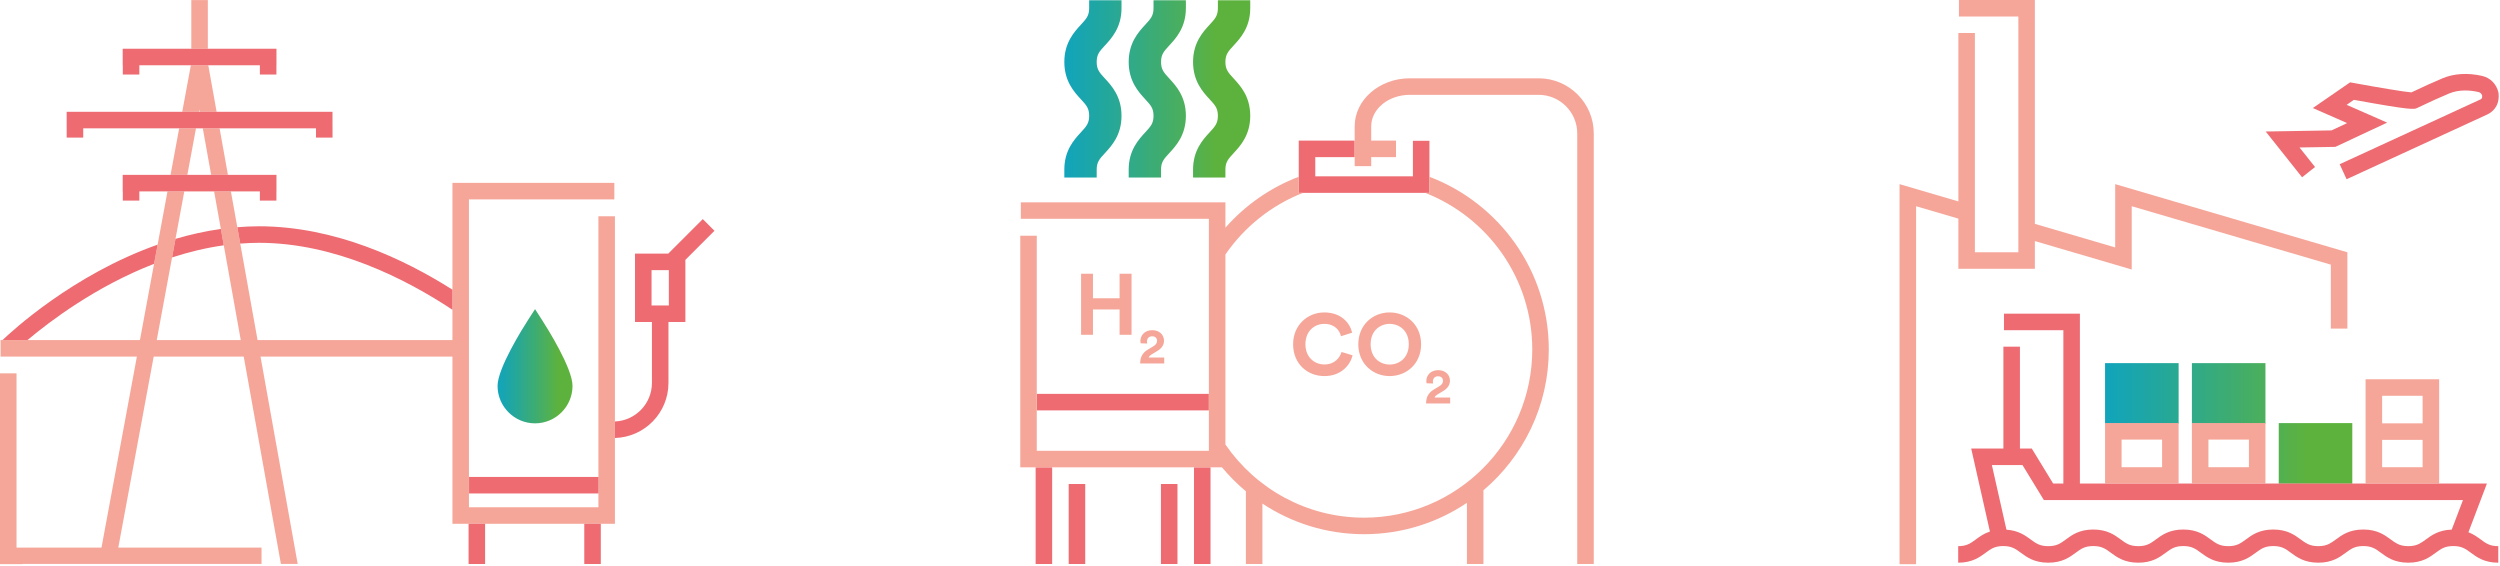
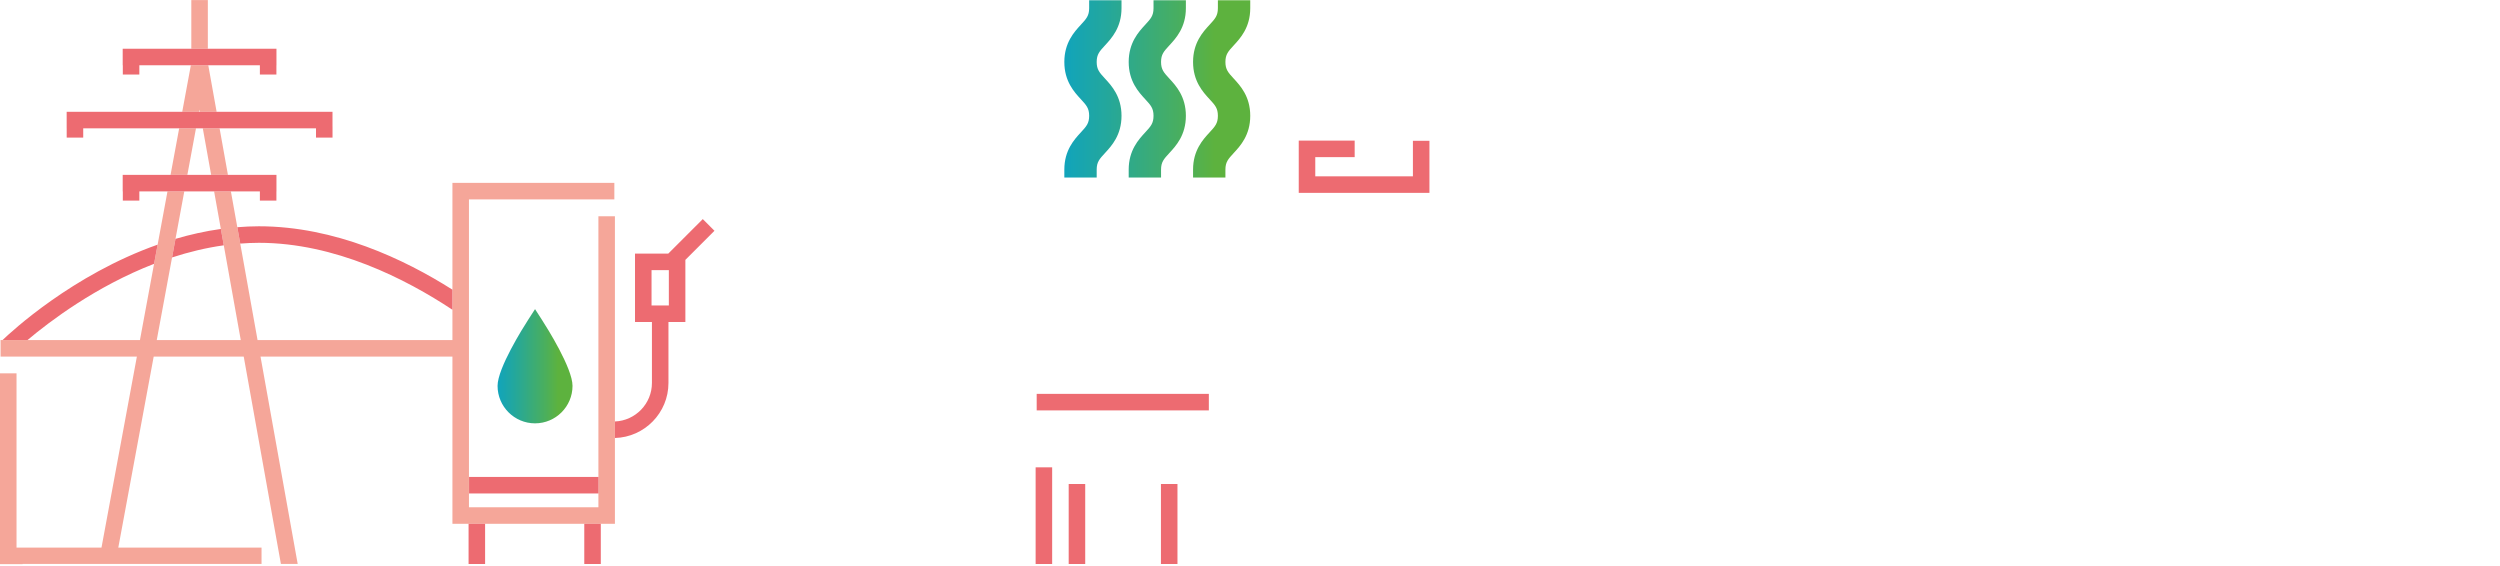
<svg xmlns="http://www.w3.org/2000/svg" width="605" height="137" viewBox="0 0 605 137" fill="none">
  <g clip-path="url(#clip0_2206_1378)">
    <path d="M50.298 11.8H46.298V0.016H50.298V11.8ZM47.428 31.057H43.359L41.274 42.313H45.342L47.428 31.057ZM48.266 26.535L48.359 27.057H52.423L50.405 15.8H46.186L44.1 27.057H48.169L48.266 26.535ZM51.095 42.313H55.159L53.141 31.057H49.077L51.095 42.313ZM146.813 52.342H144.812V115.411H144.849V119.411H144.812V122.76H113.488V48.255H148.673V44.255H109.488V82.295H62.328L58.142 58.949L57.431 54.986L55.876 46.313H51.812L53.443 55.409L54.153 59.367L58.264 82.295H37.934L41.639 62.303L42.472 57.804L44.601 46.313H40.532L38.144 59.204L37.284 63.845L33.866 82.295H0.139V86.295H33.125L24.559 132.527H4V90.341H0V136.527H5.46V136.478H63.292V132.527H28.627L37.193 86.295H58.981L67.979 136.478H72.043L63.045 86.295H109.488V126.76H148.812V52.342H146.813Z" fill="#F5A699" />
    <path d="M62.65 54.76C81.044 54.76 97.84 62.711 109.488 70.102V74.962C98.214 67.498 81.085 58.76 62.65 58.76C61.134 58.76 59.633 58.836 58.142 58.949L57.431 54.986C59.153 54.848 60.891 54.76 62.65 54.76ZM6.654 82.295C12.004 77.79 23.192 69.305 37.284 63.845L38.144 59.204C17.548 66.48 2.665 80.326 0.62 82.295H6.654ZM42.472 57.804L41.639 62.303C45.638 60.998 49.827 59.97 54.153 59.367L53.443 55.409C49.663 55.935 45.999 56.767 42.472 57.804ZM29.721 18.037H33.721V15.8H62.891V18.037H66.891V15.8H66.904V11.8H29.692V15.8H29.721V18.037ZM62.891 48.55H66.891V46.313H66.904V42.313H29.692V46.313H29.721V48.55H33.721V46.313H62.891V48.55ZM16.139 33.294H20.139V31.057H76.472V33.294H80.472V30.612H80.465V27.057H16.132V31.057H16.139V33.294ZM113.395 136.48H117.395V126.76H113.395V136.48ZM141.395 136.48H145.395V126.76H141.395V136.48ZM144.813 119.411H144.849V115.411H113.511V119.411H144.813ZM172.901 55.848L165.861 62.889V77.923H161.767V92.677C161.767 99.902 155.989 105.79 148.813 105.996V101.996C153.783 101.792 157.767 97.697 157.767 92.677V77.923H153.672V61.37H161.724L170.073 53.02L172.901 55.848ZM161.861 65.37H157.672V73.923H161.861V65.37Z" fill="#ED6B71" />
    <path d="M131.161 77.418L129.479 74.809L127.798 77.418C126.564 79.334 120.41 89.103 120.41 93.38C120.41 98.381 124.479 102.45 129.479 102.45C134.48 102.45 138.55 98.381 138.55 93.38C138.55 89.103 132.395 79.334 131.161 77.418Z" fill="url(#paint0_linear_2206_1378)" />
  </g>
  <g clip-path="url(#clip1_2206_1378)">
-     <path d="M345.924 34.066V46.672H314.296V34.021H327.831V38.021H318.296V42.672H341.924V34.066H345.924ZM258.622 136.485H262.622V117.136H258.622V136.485ZM280.947 136.485H284.947V117.136H280.947V136.485ZM250.622 136.485H254.622V113.09H250.622V136.485ZM288.947 136.485H292.947V113.09H288.947V136.485ZM292.541 99.322V95.322H250.878V99.322H292.541Z" fill="#ED6B71" />
-     <path d="M374.808 84.578C374.808 98.219 368.658 110.445 358.994 118.65V136.485H354.994V121.689C347.877 126.477 339.315 129.276 330.11 129.276C321.025 129.276 312.568 126.544 305.506 121.869V136.485H301.506V118.893C299.404 117.138 297.464 115.196 295.715 113.09H246.901V57.043H250.901V95.322H250.878V99.322H250.901V109.09H292.551V52.957H247.04V48.957H296.551V55.102C301.333 49.664 307.408 45.394 314.296 42.779V46.672H315.325C307.673 49.667 301.141 54.908 296.551 61.588V107.568C303.893 118.252 316.195 125.276 330.11 125.276C352.551 125.276 370.808 107.019 370.808 84.578C370.808 67.352 360.045 52.602 344.895 46.672H345.924V42.779C362.787 49.18 374.808 65.498 374.808 84.578ZM372.353 18.95H341.17C333.814 18.95 327.831 24.166 327.831 30.578V40.206H331.831V38.021H337.831V34.021H331.831V30.578C331.831 26.372 336.021 22.95 341.17 22.95H372.353C377.502 22.95 381.691 27.139 381.691 32.289V136.485H385.691V32.289C385.691 24.934 379.708 18.95 372.353 18.95ZM312.932 83.321C312.932 88.031 316.371 91.011 320.498 91.011C324.646 91.011 326.773 88.26 327.336 85.989L324.646 85.175C324.25 86.551 323.021 88.198 320.498 88.198C318.123 88.198 315.914 86.468 315.914 83.321C315.914 79.965 318.248 78.381 320.457 78.381C323.021 78.381 324.168 79.944 324.521 81.361L327.23 80.507C326.648 78.11 324.543 75.608 320.457 75.608C316.496 75.608 312.932 78.61 312.932 83.321ZM328.711 83.321C328.711 78.547 332.297 75.608 336.299 75.608C340.322 75.608 343.906 78.547 343.906 83.321C343.906 88.073 340.322 91.011 336.299 91.011C332.297 91.011 328.711 88.073 328.711 83.321ZM331.693 83.3C331.693 86.635 334.027 88.219 336.299 88.219C338.592 88.219 340.926 86.635 340.926 83.3C340.926 79.965 338.592 78.381 336.299 78.381C334.027 78.381 331.693 79.965 331.693 83.3ZM348.268 93.498L346.967 94.276C345.559 95.126 345.121 96.255 345.109 97.64H350.939V96.195H347.162C347.283 95.891 347.537 95.672 347.842 95.478L349.359 94.555C350.332 93.96 350.891 93.133 350.891 92.114C350.891 90.741 349.809 89.575 348.049 89.575C346.215 89.575 345.17 90.826 345.17 92.211C345.17 92.405 345.205 92.648 345.23 92.757L346.822 92.806C346.785 92.672 346.76 92.514 346.76 92.368C346.76 91.628 347.174 91.057 348.012 91.057C348.801 91.057 349.201 91.567 349.201 92.138C349.201 92.684 348.936 93.097 348.268 93.498ZM261.622 66.247V81.025H264.498V74.897H270.939V81.025H273.836V66.247H270.939V72.187H264.498V66.247H261.622ZM279.071 83.824L277.771 84.601C276.362 85.451 275.925 86.581 275.913 87.966H281.743V86.52H277.966C278.087 86.217 278.342 85.998 278.646 85.803L280.164 84.881C281.136 84.285 281.694 83.459 281.694 82.439C281.694 81.067 280.613 79.901 278.853 79.901C277.019 79.901 275.974 81.152 275.974 82.536C275.974 82.731 276.01 82.973 276.034 83.083L277.626 83.132C277.589 82.998 277.564 82.84 277.564 82.694C277.564 81.953 277.978 81.383 278.816 81.383C279.605 81.383 280.006 81.893 280.006 82.464C280.006 83.01 279.739 83.423 279.071 83.824Z" fill="#F5A699" />
+     <path d="M345.924 34.066V46.672H314.296V34.021H327.831V38.021H318.296V42.672H341.924V34.066H345.924ZM258.622 136.485H262.622V117.136H258.622V136.485ZM280.947 136.485H284.947V117.136H280.947V136.485ZM250.622 136.485H254.622V113.09H250.622V136.485ZM288.947 136.485H292.947H288.947V136.485ZM292.541 99.322V95.322H250.878V99.322H292.541Z" fill="#ED6B71" />
    <path d="M265.398 42.958H257.568V41.043C257.568 36.37 259.965 33.772 261.552 32.053C262.901 30.591 263.577 29.859 263.577 28.026C263.577 26.19 262.901 25.457 261.555 23.997C259.967 22.277 257.568 19.678 257.568 15C257.568 10.321 259.967 7.722 261.554 6.003C262.9 4.543 263.577 3.81 263.577 1.973V0.058H271.407V1.973C271.407 6.651 269.009 9.25 267.422 10.97C266.074 12.431 265.398 13.164 265.398 15C265.398 16.836 266.075 17.569 267.422 19.029C269.011 20.752 271.407 23.351 271.407 28.026C271.407 32.699 269.011 35.297 267.425 37.015C266.074 38.478 265.398 39.21 265.398 41.043V42.958ZM280.974 41.043C280.974 39.21 281.649 38.478 282.998 37.018C284.585 35.299 286.983 32.7 286.983 28.026C286.983 23.349 284.586 20.75 282.997 19.029C281.65 17.569 280.974 16.836 280.974 15C280.974 13.164 281.649 12.431 282.997 10.97C284.585 9.25 286.983 6.65 286.983 1.973V0.058H279.153V1.973C279.153 3.81 278.477 4.543 277.13 6.003C275.542 7.723 273.144 10.322 273.144 15C273.144 19.676 275.542 22.276 277.13 23.997C278.478 25.457 279.153 26.19 279.153 28.026C279.153 29.859 278.478 30.591 277.13 32.05C275.542 33.77 273.144 36.368 273.144 41.043V42.958H280.974V41.043ZM296.55 41.043C296.55 39.21 297.226 38.478 298.574 37.018C300.161 35.299 302.56 32.7 302.56 28.026C302.56 23.349 300.162 20.75 298.573 19.029C297.227 17.569 296.55 16.836 296.55 15C296.55 13.164 297.226 12.431 298.573 10.97C300.161 9.25 302.56 6.65 302.56 1.973V0.058H294.729V1.973C294.729 3.81 294.053 4.543 292.706 6.003C291.118 7.723 288.72 10.322 288.72 15C288.72 19.676 291.118 22.276 292.706 23.997C294.054 25.457 294.729 26.19 294.729 28.026C294.729 29.859 294.054 30.591 292.706 32.05C291.118 33.77 288.72 36.368 288.72 41.043V42.958H296.55V41.043Z" fill="url(#paint1_linear_2206_1378)" />
  </g>
  <g clip-path="url(#clip2_2206_1378)">
-     <path d="M569.257 102.39V117.055H551.455V102.39H569.257ZM509.423 102.39V102.541H527.225V87.877H509.423V102.39ZM530.439 98.983V102.541H548.24V87.877H530.439V98.983Z" fill="url(#paint2_linear_2206_1378)" />
    <path d="M511.877 44.563L568.063 61.053V79.52H564.063V64.048L515.877 49.906V65.222L492.437 58.342V65.048H473.925V52.91L463.691 49.906V136.543H459.691V44.563L473.925 48.741V7.985H477.925V61.048H488.437V4H474.064V0H492.437V54.173L511.877 59.879V44.563ZM524.203 102.39H527.225V117.055H509.423V102.39H524.203ZM513.423 113.055H523.225V106.39H513.423V113.055ZM530.439 102.39H548.24V117.055H530.439V102.39ZM534.439 106.39V113.055H544.24V106.39H534.439ZM590.272 91.784V117.055H572.471V91.784H590.272ZM586.272 106.448H576.471V113.055H586.272V106.448ZM586.272 95.784H576.471V102.448H586.272V95.784Z" fill="#F5A699" />
    <path d="M597.358 128.801L601.837 117.013H590.272V117.055H572.471V117.013H548.24V117.055H530.439V117.013H527.225V117.055H509.423V117.013H503.335V75.907H484.963V79.907H499.335V117.013H496.861L491.686 108.543H488.823V83.892H484.823V108.543H477.03L480.969 126.011L481.56 128.631C480.087 129.116 479.046 129.884 478.144 130.55C476.869 131.491 475.949 132.171 473.883 132.171V136.171C477.266 136.171 479.07 134.838 480.521 133.768C481.795 132.827 482.715 132.146 484.781 132.146C486.848 132.146 487.769 132.827 489.043 133.768C490.493 134.839 492.298 136.171 495.681 136.171C499.062 136.171 500.865 134.838 502.314 133.768C503.588 132.826 504.508 132.146 506.572 132.146C508.637 132.146 509.558 132.827 510.831 133.768C512.28 134.838 514.084 136.171 517.467 136.171C520.849 136.171 522.651 134.838 524.101 133.767C525.374 132.826 526.294 132.146 528.357 132.146C530.421 132.146 531.34 132.826 532.613 133.767C534.062 134.838 535.865 136.171 539.246 136.171C542.627 136.171 544.431 134.838 545.88 133.767C547.152 132.826 548.071 132.146 550.134 132.146C552.198 132.146 553.118 132.826 554.392 133.768C555.841 134.838 557.644 136.171 561.025 136.171C564.406 136.171 566.21 134.838 567.658 133.768C568.932 132.826 569.852 132.146 571.915 132.146C573.979 132.146 574.899 132.826 576.173 133.768C577.622 134.838 579.425 136.171 582.807 136.171C586.188 136.171 587.992 134.838 589.44 133.767C590.714 132.826 591.633 132.146 593.696 132.146C595.76 132.146 596.679 132.826 597.952 133.767C599.4 134.838 601.204 136.171 604.586 136.171V132.171C602.522 132.171 601.603 131.492 600.329 130.55C599.523 129.954 598.595 129.284 597.358 128.801ZM582.807 132.171C581.662 132.171 580.872 131.957 580.176 131.61C579.617 131.331 579.117 130.97 578.55 130.551C577.101 129.479 575.297 128.146 571.915 128.146C568.533 128.146 566.729 129.479 565.281 130.551C564.7 130.98 564.189 131.351 563.613 131.632C562.927 131.966 562.147 132.171 561.025 132.171C559.911 132.171 559.134 131.969 558.451 131.638C557.869 131.357 557.354 130.984 556.769 130.551C555.319 129.479 553.516 128.146 550.134 128.146C546.753 128.146 544.95 129.479 543.502 130.551C542.901 130.994 542.377 131.376 541.777 131.66C541.104 131.978 540.336 132.171 539.246 132.171C538.163 132.171 537.398 131.981 536.728 131.667C536.123 131.382 535.595 130.998 534.99 130.551C533.542 129.479 531.738 128.146 528.357 128.146C524.976 128.146 523.173 129.479 521.724 130.551C521.104 131.009 520.566 131.403 519.941 131.689C519.282 131.99 518.526 132.171 517.467 132.171C516.414 132.171 515.66 131.993 515.004 131.695C514.373 131.409 513.832 131.012 513.208 130.55C511.759 129.479 509.955 128.146 506.572 128.146C503.19 128.146 501.387 129.479 499.938 130.551C499.298 131.023 498.747 131.43 498.096 131.717C497.451 132.002 496.708 132.171 495.681 132.171C494.661 132.171 493.921 132.005 493.28 131.724C492.621 131.435 492.065 131.027 491.42 130.55C490.088 129.567 488.44 128.375 485.56 128.185L484.855 125.059L484.823 124.918L484.62 124.016L482.032 112.543H489.441L493.491 119.169L494.617 121.013H596.038L593.321 128.165C590.19 128.263 588.455 129.521 587.063 130.55C586.501 130.966 586.004 131.325 585.451 131.603C584.751 131.954 583.959 132.171 582.807 132.171ZM564.226 31.558L568.005 29.789L559.709 26.145L568.73 19.926L569.545 20.075C575.366 21.145 581.917 22.242 583.554 22.36C586.382 21.009 588.85 19.894 591.111 18.944C593.879 17.781 597.175 17.581 600.646 18.366C602.633 18.825 604.07 20.247 604.598 22.27L604.65 22.556C604.9 24.834 603.983 26.638 602.068 27.635C601.658 27.842 575.794 39.732 567.876 43.373L567.041 41.555L566.206 39.738C582.227 32.373 599.72 24.327 600.268 24.064C600.496 23.944 600.73 23.822 600.688 23.143C600.482 22.515 600.104 22.346 599.755 22.265C597.915 21.849 595.182 21.573 592.66 22.632C590.353 23.602 587.815 24.751 584.905 26.147C584.259 26.468 583.731 26.736 569.638 24.159L567.885 25.367L577.688 29.674L565.147 35.543L556.481 35.69L560.235 40.414L558.67 41.658L557.104 42.902L548.304 31.828L564.226 31.558Z" fill="#ED6B71" />
  </g>
  <defs>
    <linearGradient id="paint0_linear_2206_1378" x1="114.49" y1="88.629" x2="138.184" y2="88.629" gradientUnits="userSpaceOnUse">
      <stop offset="0.07" stop-color="#00A1D6" />
      <stop offset="0.19" stop-color="#0AA3C6" />
      <stop offset="0.42" stop-color="#23A79D" />
      <stop offset="0.74" stop-color="#4BAF5C" />
      <stop offset="0.87" stop-color="#5DB23E" />
    </linearGradient>
    <linearGradient id="paint1_linear_2206_1378" x1="242.885" y1="21.508" x2="301.653" y2="21.508" gradientUnits="userSpaceOnUse">
      <stop offset="0.07" stop-color="#00A1D6" />
      <stop offset="0.19" stop-color="#0AA3C6" />
      <stop offset="0.42" stop-color="#23A79D" />
      <stop offset="0.74" stop-color="#4BAF5C" />
      <stop offset="0.87" stop-color="#5DB23E" />
    </linearGradient>
    <linearGradient id="paint2_linear_2206_1378" x1="489.895" y1="102.466" x2="568.052" y2="102.466" gradientUnits="userSpaceOnUse">
      <stop offset="0.07" stop-color="#00A1D6" />
      <stop offset="0.19" stop-color="#0AA3C6" />
      <stop offset="0.42" stop-color="#23A79D" />
      <stop offset="0.74" stop-color="#4BAF5C" />
      <stop offset="0.87" stop-color="#5DB23E" />
    </linearGradient>
    <clipPath id="clip0_2206_1378">
      <rect width="172.901" height="136.512" fill="white" transform="translate(0 0.016)" />
    </clipPath>
    <clipPath id="clip1_2206_1378">
      <rect width="138.79" height="136.426" fill="white" transform="translate(246.901 0.058)" />
    </clipPath>
    <clipPath id="clip2_2206_1378">
-       <rect width="144.999" height="136.543" fill="white" transform="translate(459.691)" />
-     </clipPath>
+       </clipPath>
  </defs>
</svg>